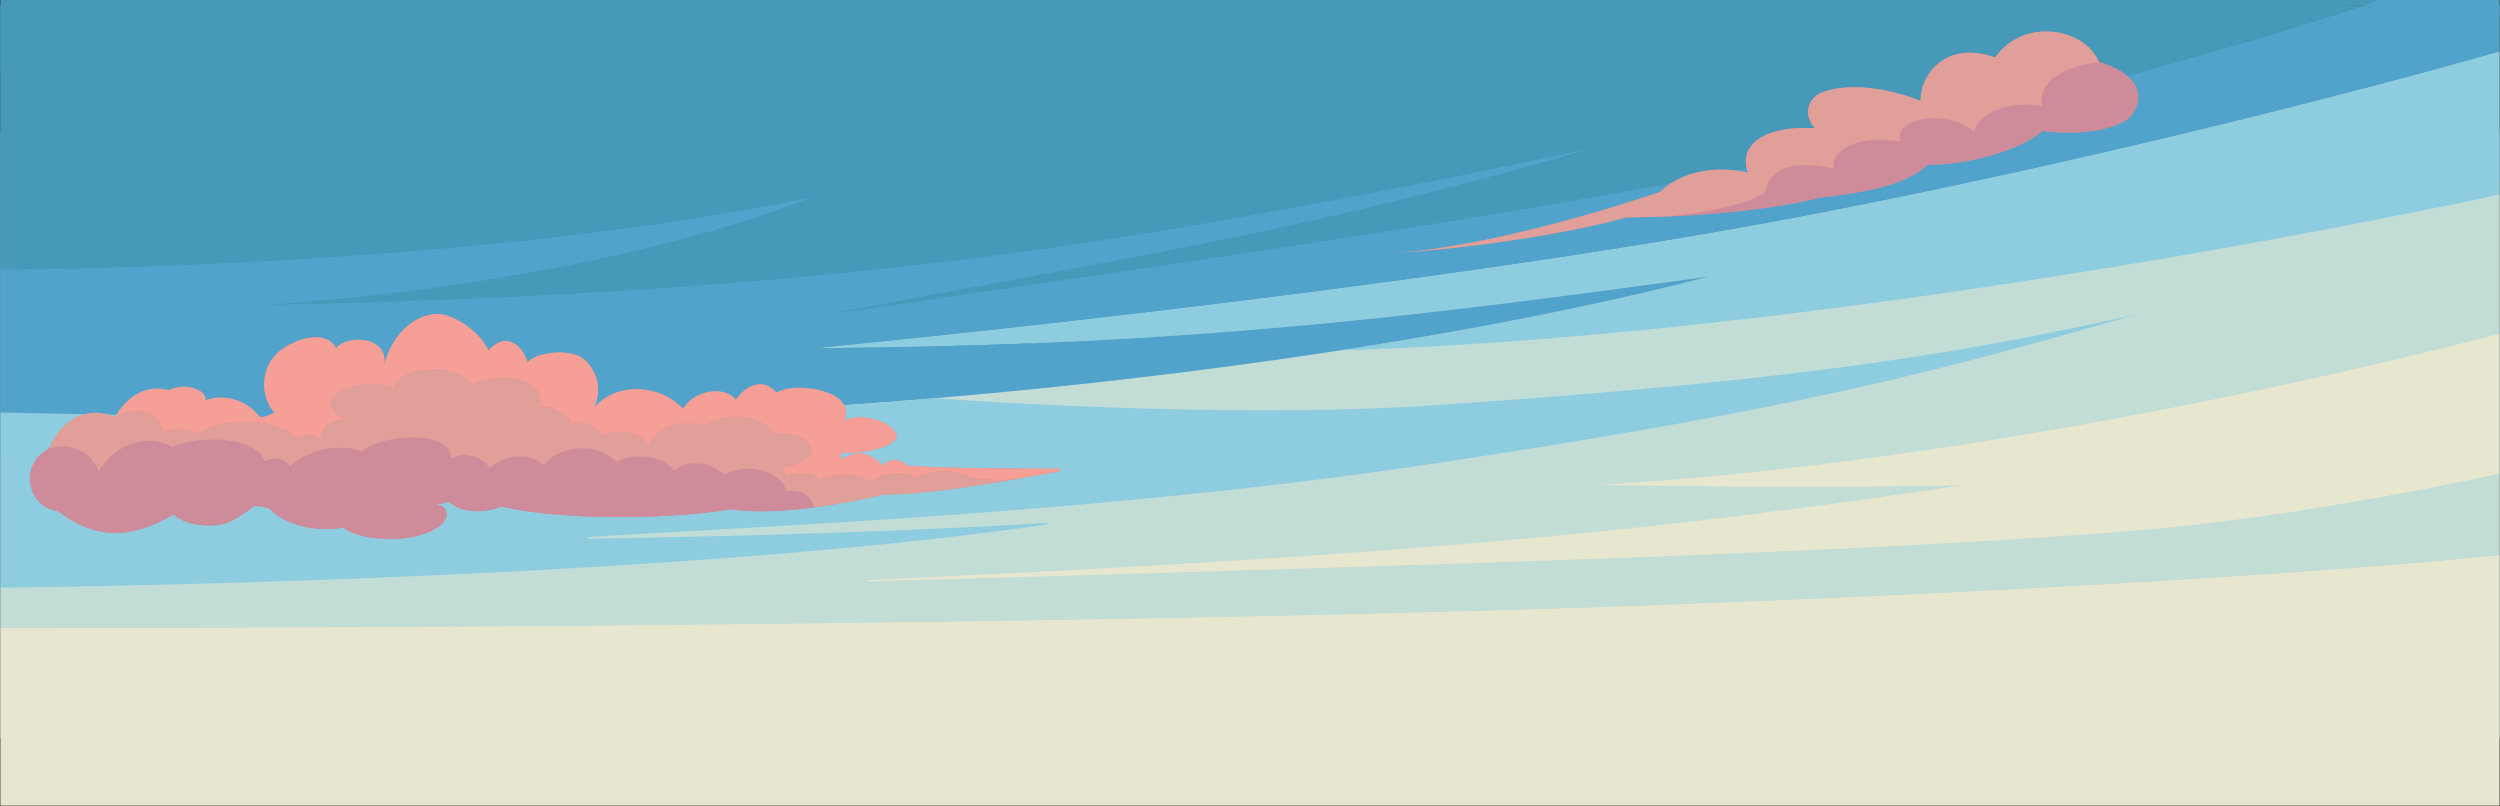
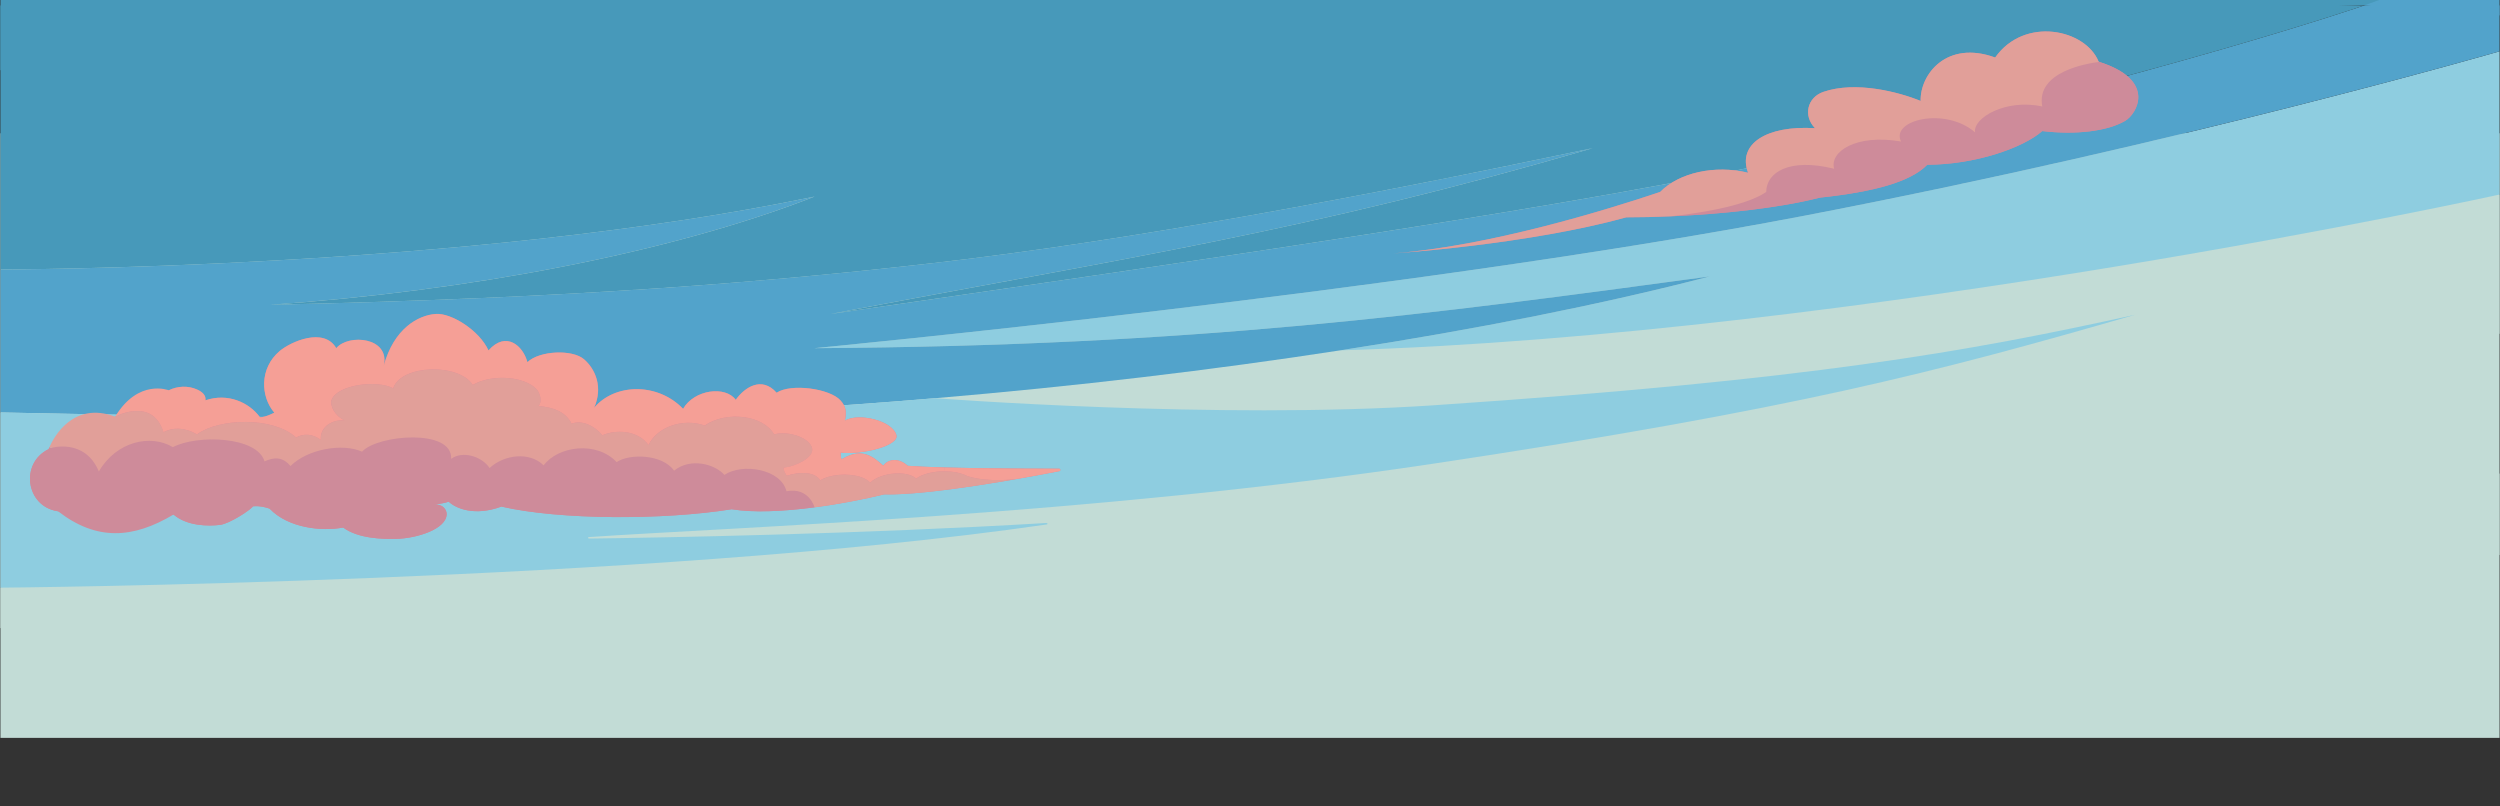
<svg xmlns="http://www.w3.org/2000/svg" id="_レイヤー_2" data-name="レイヤー 2" viewBox="0 0 1366.5 440.59">
  <rect x="0" y="0" width="1366.5" height="440.59" fill="#333333" stroke="none" />
  <defs>
    <style>
      .cls-1 {
        fill: #e19f99;
      }

      .cls-2 {
        fill: #f59f96;
      }

      .cls-3 {
        fill: #ce8b9a;
      }

      .cls-4 {
        fill: #8ecde0;
      }

      .cls-5 {
        fill: #c2dcd6;
      }

      .cls-6 {
        fill: #4799ba;
      }

      .cls-7 {
        fill: #e4eef4;
      }

      .cls-8 {
        fill: #52a3cb;
      }

      .cls-9 {
        fill: #e7e6cf;
      }
    </style>
  </defs>
  <g id="_レイヤー_1-2" data-name="レイヤー 1">
    <rect class="cls-5" x=".25" y="72.85" width="1366" height="330.47" />
-     <polygon class="cls-6" points="1366.25 98.25 .25 250.42 .25 3 1366.25 3 1366.25 98.25" />
    <g>
-       <path class="cls-9" d="M1366.25,303.31v137.03H.24v-97.05s563.88.57,920.72-13.21c317.6-12.26,445.29-26.77,445.29-26.77Z" />
      <path class="cls-5" d="M1366.25,258.82v44.5s-127.69,14.51-445.29,26.77C564.13,343.85.24,343.29.24,343.29v-22.07s353.99-2.81,571.76-34.52c1-.14.68-.87-.34-.81-101.48,6.09-210.49,7.99-249.41,8.5-1.06.01-1.19-.76-.14-.83,77.89-5.32,275.61-12.13,461.78-40.17,197.34-29.72,273.44-49.68,383.27-81.36,1.01-.22.98-.28,0,0-91.76,20.26-178.02,35.7-383.27,49.49-118.8,7.98-272.59-3.87-272.59-3.87,76.61-6.48,151.58-15.38,221.35-26.15h0c283.99-8.36,633.6-85.15,633.6-85.15v76.05s-255.19,68.93-492.51,82.63c-1.02-.02-1.02.06,0,0,109.17,2.03,174.95.79,199.14.14-162.94,24.42-295.89,38.15-598.49,51.86-1.06.05-.91.83.16.8,318.53-9.26,535.42-15.49,686.82-27.28,99.2-7.72,204.87-31.73,204.87-31.73Z" />
-       <path class="cls-9" d="M1366.25,182.39v76.43s-105.67,24.01-204.87,31.73c-151.4,11.79-368.3,18.02-686.82,27.28-1.08.03-1.23-.75-.16-.8,302.6-13.71,435.55-27.44,598.49-51.86,1.04-.03,1-.15,0,0-24.19.66-89.97,1.89-199.14-.14,237.32-13.71,492.51-82.63,492.51-82.63Z" />
      <path class="cls-4" d="M934.6,151.09c.98-.14.93-.25,0,0h0ZM934.58,151.09c-153.26,20.75-279.57,37.9-489.35,39.23-1.05,0,323.17-30.62,540.45-72.29,207.19-39.73,380.57-89.98,380.57-89.98v78.29s-349.61,76.79-633.6,85.16h0c74.77-11.55,143.55-25.24,201.94-40.41Z" />
      <path class="cls-8" d="M453.49,171.72s.26-.04.68-.12c-.4.06-.61.1-.68.12ZM454.21,171.59c206.95-30.07,416.93-60.21,532.11-86.39C1184.91,40.07,1292.16,3,1292.16,3h74.08v25.05s-173.38,50.25-380.57,89.98c-217.28,41.67-541.5,72.29-540.45,72.29,209.78-1.33,336.1-18.49,489.35-39.23-58.38,15.17-127.17,28.86-201.94,40.4-69.77,10.78-144.74,19.67-221.35,26.15-60.9,5.15-122.82,8.78-183.98,10.61C245.41,230.69.24,225.45.24,225.45v-78.17s254.26.1,444.99-39.84c-79.34,31.01-190.4,51.74-297.55,59.15,168.04-3.71,270.6-12.3,362.58-22.81,107.54-12.28,234.79-36.35,360.35-62.82-156.7,45.74-253.36,59.57-416.4,90.62ZM147.67,166.6c-1.05.03-1.02.07,0,0h0Z" />
      <path class="cls-6" d="M445.24,107.44c1-.21.93-.35,0,0h0ZM445.23,107.44C254.5,147.38.24,147.28.24,147.28V3h1291.92s-107.25,37.07-305.84,82.2c-115.17,26.18-325.16,56.32-532.11,86.39,163.04-31.05,259.71-44.89,416.4-90.62.98-.2.93-.27,0,0-125.56,26.47-252.81,50.54-360.35,62.82-91.98,10.5-194.54,19.1-362.58,22.81,107.14-7.41,218.21-28.14,297.55-59.15Z" />
-       <path class="cls-5" d="M1167.16,172.02c.98-.28,1.01-.22,0,0h0Z" />
      <path class="cls-9" d="M1072.88,265.16c1-.15,1.04-.03,0,0h0Z" />
      <path class="cls-4" d="M783.89,221.51c205.25-13.79,291.51-29.22,383.27-49.49-109.83,31.69-185.94,51.65-383.27,81.36-186.17,28.04-383.89,34.85-461.78,40.17-1.05.07-.93.84.14.83,38.92-.51,147.93-2.42,249.41-8.5,1.02-.06,1.34.67.34.81C354.24,318.4.24,321.22.24,321.22v-95.76s245.17,5.24,327.07,2.8c61.17-1.82,123.09-5.45,183.98-10.61,0,0,153.79,11.85,272.59,3.87Z" />
      <path class="cls-4" d="M934.6,151.09c.93-.25.98-.14,0,0h0Z" />
      <path class="cls-5" d="M873.74,265.03c-1.02.06-1.02-.02,0,0h0Z" />
      <path class="cls-6" d="M870.62,80.97c.93-.27.98-.2,0,0h0Z" />
      <path class="cls-8" d="M454.17,171.6c-.42.08-.66.12-.68.12.07-.02.29-.06.68-.12Z" />
-       <path class="cls-6" d="M445.24,107.44c.93-.35,1-.21,0,0h0Z" />
+       <path class="cls-6" d="M445.24,107.44h0Z" />
      <path class="cls-8" d="M147.67,166.6c-1.02.07-1.05.03,0,0h0Z" />
    </g>
    <polygon class="cls-6" points="1288.35 3 .25 38.36 .25 0 1366.25 0 1288.35 3" />
    <g>
      <path class="cls-3" d="M1090.55,31.44c-26.53-9.69-41.11,9.27-40.73,23.75-12.04-4.96-35.55-11.02-53.18-4.96-8.84,3.04-11.14,13.11-4.55,19.85-26.69-1.65-42.47,8.7-36.59,24.33-18.28-4.42-37.79,0-48.08,10.51-29.63,10.01-94.08,29.7-145.63,33.57-1.95.15,72.59-4.58,127.1-19.7,32.59,0,76.5-3.29,105.78-10.76,29.38-3.11,49.63-8.56,58.77-17.99,26.12-.05,52.24-9.13,62.86-18.4,18.11,2.14,35.46.17,45.32-5.58,6.27-3.66,17.62-22.22-14.52-32.35-7.16-17.79-40.56-24.92-56.56-2.26Z" />
      <g>
        <path class="cls-3" d="M994.68,108.04c-22.47,5.73-53.56,9-81.54,10.21,12.15-1.31,40.43-5.13,52.26-13.32,0-10.51,12.3-18.82,37.12-12.68-2.61-9.18,11.75-19.17,36.56-14.89-5.82-11.78,24.16-19.13,40.48-5-1.31-7.85,16.79-18.55,36.74-14.13-3.7-19.12,24.83-23.62,31.22-24.39,31.62,10.16,20.34,28.58,14.1,32.22-9.86,5.76-27.21,7.72-45.32,5.58-10.62,9.28-36.74,18.35-62.86,18.4-9.14,9.43-29.39,14.88-58.77,17.99Z" />
        <path class="cls-1" d="M992.1,70.08c-6.59-6.74-4.3-16.81,4.55-19.85,17.63-6.06,41.13,0,53.18,4.96-.38-14.48,14.19-33.44,40.73-23.75,16.01-22.66,49.4-15.52,56.56,2.26.14.04.28.09.42.13-6.39.77-34.92,5.27-31.22,24.39-19.96-4.42-38.05,6.28-36.74,14.13-16.32-14.13-46.3-6.78-40.48,5-24.81-4.28-39.18,5.71-36.56,14.89-24.82-6.14-37.12,2.17-37.12,12.68-11.83,8.19-40.11,12.02-52.26,13.32-8.48.37-16.66.55-24.25.55-53.2,14.76-125.49,19.62-127.1,19.7,51.55-3.87,116-23.57,145.63-33.57,10.29-10.51,29.79-14.93,48.07-10.51-5.88-15.64,9.9-25.98,36.59-24.33Z" />
      </g>
    </g>
    <g>
      <path class="cls-3" d="M107.49,212.82c2.89,1.24,5.21,3.13,4.82,6.01,12.1-4.16,23.83,1.04,29.83,9.3,3.34-.16,7.8-2.57,7.8-2.57-7.49-8.69-8.23-24.22,2.9-33.65,6.11-5.18,24.23-13.2,30.96-1.59,6.73-8.04,29.55-5.98,25.97,9.62,5.44-20.04,18.55-27.71,28.64-28.33,8.24-.51,23.51,8.81,28.62,19.94,9.58-10.83,18.87-2.58,21.26,6.41,6.6-6.32,24.53-7.11,30.94-1.59s10.5,15.28,5.52,26.55c11.19-13.43,34.77-13.94,48.63.54,6.2-10.63,23.17-12.67,28.79-4.92,4.77-6.75,14.17-13.12,22.33-3.88,7.94-5.22,29.06-2.3,34.92,4.18,3.11,3.45,3.3,6.23,2.44,11.07,7.14-4.38,25.87-.18,28.12,7.92,1.61,5.77-18.88,10.95-30.46,9.56,0,0-.11,3.03.58,3.62,10.88-6.59,16.96-1.62,22.7,3.51,3.19-4.21,8.97-3.95,13.36.08,17.6,1.43,65,1.57,82.77,1.58.81,0,.93,1.17.14,1.33-18.52,3.61-70.6,13.27-95.85,12.71-21.64,5.3-60.39,11.93-83.26,8.12-37.45,5.99-94.04,5.89-125.91-1.45-14.7,5.44-24.97.97-28.78-2.68-3.27,1.16-8.86,1.69-8.86,1.69,5.68-.85,7.75,2.75,7.74,5.07-.05,8.27-16.48,13.34-27.68,13.56-7.26.14-20.63-.08-28.88-6.19-11.82,2.26-30.18.22-40.2-10.33-2.22-.72-4.97-1.61-9.11-1.28-1.11,1.87-12.85,9.58-18.04,10.16-6.31.71-17.8.77-25.39-5.66-22.66,4.04-46.08.64-63.07-1.77-.22-.03-.46-.07-.7-.11-17.03-2.97-20.11-26.2-4.58-33.81l65.73-32.2c4.78-2.34,10.38-2.64,15.28-.54Z" />
      <g>
        <path class="cls-3" d="M236.93,275.86c.1-.02.2-.03.3-.04,1.68-.19,5.53-.71,8.03-1.6,3.81,3.65,14.07,8.12,28.78,2.68,31.87,7.35,88.46,7.44,125.91,1.46,12.23,2.03,29.01,1.09,45.28-1.04,0,0-2.97-11.12-15.36-8.82-2.99-12.19-24.01-15.55-33.94-8.93-5.03-5.8-18.37-9.66-27.49-2.32-6.42-9.12-24.54-9.4-31.39-4.66-10.84-11.6-31.88-8.94-39.92,1.77-7.46-7.5-21.32-6.09-29.54,1.45-4.38-6.61-15.09-9.52-21.01-4.99.96-16.76-40.28-13.22-48.69-3.95-10.84-4.83-29.99-1.35-39.12,7.87-4.31-5.28-9.25-4.85-14.19-2.55-3.97-13.71-36.9-14.76-50.1-7.78-12.18-7.31-30.88-3.17-40.46,13.28-7.71-18.4-26.09-12.85-26.09-12.85l-.96-.47c-.33.74-.49,1.18-.49,1.18-15.58,7.63-12.42,30.92,4.68,33.83.21.04.44-.02.6.1,21.17,16.38,41.04,14.91,63.06,1.78,7.59,6.44,19.08,6.38,25.39,5.66,5.19-.59,16.94-8.3,18.04-10.17,4.14-.33,6.89.56,9.11,1.27,10.01,10.55,28.38,12.6,40.2,10.33,8.25,6.12,21.63,6.34,28.89,6.2,11.2-.22,27.63-5.3,27.68-13.56,0-2.21-1.85-5.57-6.9-5.17-.1.02-.21.03-.3.04ZM236.54,275.91c.07-.01.16-.03.24-.03-.1.01-.17.02-.24.03Z" />
        <path class="cls-1" d="M26.98,244.38l.96.47s18.38-5.56,26.09,12.85c9.58-16.45,28.28-20.59,40.46-13.28,13.2-6.98,46.13-5.94,50.1,7.78,4.94-2.3,9.87-2.73,14.19,2.55,9.13-9.21,28.28-12.7,39.12-7.87,8.41-9.26,49.65-12.8,48.69,3.95,5.92-4.53,16.62-1.63,21.01,4.99,8.22-7.53,22.08-8.94,29.54-1.45,8.05-10.71,29.08-13.37,39.92-1.77,6.85-4.74,24.97-4.47,31.39,4.66,9.11-7.34,22.46-3.48,27.49,2.32,9.93-6.62,30.95-3.25,33.94,8.93,12.39-2.31,15.36,8.82,15.36,8.82,14.15-1.86,27.92-4.61,37.98-7.08,18.23.41,50.45-4.51,73.92-8.65-2.18.33-16.58,2.32-28.32-1.34-3.42-1.77-7.86-2.59-12.27-2.63-6.21-.05-12.39,1.44-15.74,3.99-4.62-4.45-18.68-3.68-25.18,2.18-4.73-5.37-20.13-5.72-27.25-1.21-3.05-4.91-11.47-4.8-18.21-2.56-.9-.74-2.07-3.33-1.76-4.43,6.23-.58,16.33-5.29,15.56-10.28-.88-5.7-12.33-10-20.83-7.9-5.95-10.54-26.14-12.93-37.91-4.82-12.01-4.23-26.19.92-30.7,10.7-6.13-8.53-18.34-8.43-25.25-5.36-3.9-4.79-10.84-8.65-16.83-6.32-3.2-6.59-9.95-8.92-18.07-9.69,2.22-2.48.77-7.18-1.05-9.15-6.5-7.05-24.27-8.52-34.89-2.38-7.6-11.99-39.18-11.19-43.5,1.88-8.69-4.8-30.62-2-33.65,6.34-1.07,2.95,1.66,8.66,7.06,11.11-8.3-.4-13.63,4.85-12.91,10.74-4.64-3.4-9.46-3.61-13.56-1.3-12.71-11.61-42.31-10.51-54.15-1.72-7.18-4.11-13.54-3.75-18.35-1.17-6.07-19.58-26.39-8.51-26.39-8.51-23.12-8.73-33.7,11.45-35.98,16.63Z" />
        <path class="cls-2" d="M62.96,227.75s20.32-11.07,26.39,8.51c4.81-2.58,11.17-2.94,18.35,1.17,11.84-8.79,41.44-9.89,54.15,1.72,4.1-2.31,8.93-2.1,13.56,1.3-.72-5.89,4.61-11.13,12.91-10.74-5.4-2.44-8.13-8.16-7.06-11.11,3.03-8.34,24.96-11.14,33.65-6.34,4.33-13.07,35.9-13.87,43.5-1.88,10.62-6.14,28.39-4.67,34.89,2.38,1.82,1.97,3.27,6.67,1.05,9.15,8.12.77,14.87,3.09,18.07,9.69,5.99-2.33,12.93,1.53,16.83,6.32,6.91-3.06,19.13-3.16,25.25,5.36,4.51-9.78,18.69-14.93,30.7-10.7,11.76-8.11,31.95-5.72,37.91,4.82,8.5-2.1,19.95,2.2,20.83,7.9.77,4.99-9.33,9.7-15.56,10.28-.31,1.1.86,3.69,1.76,4.43,6.75-2.23,15.16-2.35,18.21,2.56,7.12-4.51,22.53-4.16,27.25,1.21,6.5-5.86,20.56-6.63,25.18-2.18,3.34-2.55,9.53-4.04,15.74-3.99l-.08-2.09c-8.22-.23-15.4-.53-20.29-.92-4.4-4.03-10.18-4.29-13.37-.07-4-3.58-8.16-7.07-14-6.63-2.54.19-5.4,1.13-8.7,3.12-.69-.6-.58-3.63-.58-3.63,2.71.32,5.91.3,9.2-.03,10.77-1.03,22.49-5.1,21.26-9.52-2.25-8.1-20.98-12.3-28.12-7.92.86-4.84.67-7.63-2.44-11.07-5.85-6.49-26.98-9.4-34.91-4.18-8.17-9.25-17.56-2.88-22.33,3.87-5.62-7.76-22.59-5.71-28.79,4.92-13.87-14.49-37.44-13.97-48.63-.54,4.98-11.28.65-21.25-5.53-26.56-6.41-5.51-24.34-4.73-30.93,1.59-2.39-8.99-11.68-17.24-21.27-6.41-5.11-11.14-20.37-20.45-28.61-19.95-10.09.62-23.2,8.3-28.63,28.34,3.58-15.6-19.24-17.66-25.97-9.62-6.73-11.61-24.85-3.59-30.97,1.59-11.13,9.42-10.39,24.96-2.89,33.65,0,0-4.46,2.41-7.81,2.57-5.99-8.26-17.72-13.46-29.83-9.31.39-2.76-1.73-4.61-4.45-5.85-4.96-2.27-10.71-2.04-15.61.36,0,0-16.56-6.59-29.29,14.41Z" />
        <path class="cls-7" d="M236.78,275.88c-.08,0-.17.01-.24.03.07-.01.15-.02.24-.03Z" />
        <path class="cls-7" d="M236.93,275.86c.09,0,.2-.02.3-.04-.1,0-.2.02-.3.04Z" />
        <path class="cls-2" d="M516.45,255.54l.08,2.09c4.42.03,8.85.85,12.27,2.63,11.75,3.66,26.15,1.67,28.32,1.34.19-.04.28-.05.28-.05,8.96-1.58,16.62-3.03,21.71-4.03.75-.14.56-1.32-.21-1.32-12.84,0-41.12-.08-62.46-.66Z" />
      </g>
    </g>
    <polygon class="cls-8" points="1292.17 3 1366.25 8.42 1366.25 0 1300.47 0 1292.17 3" />
  </g>
</svg>